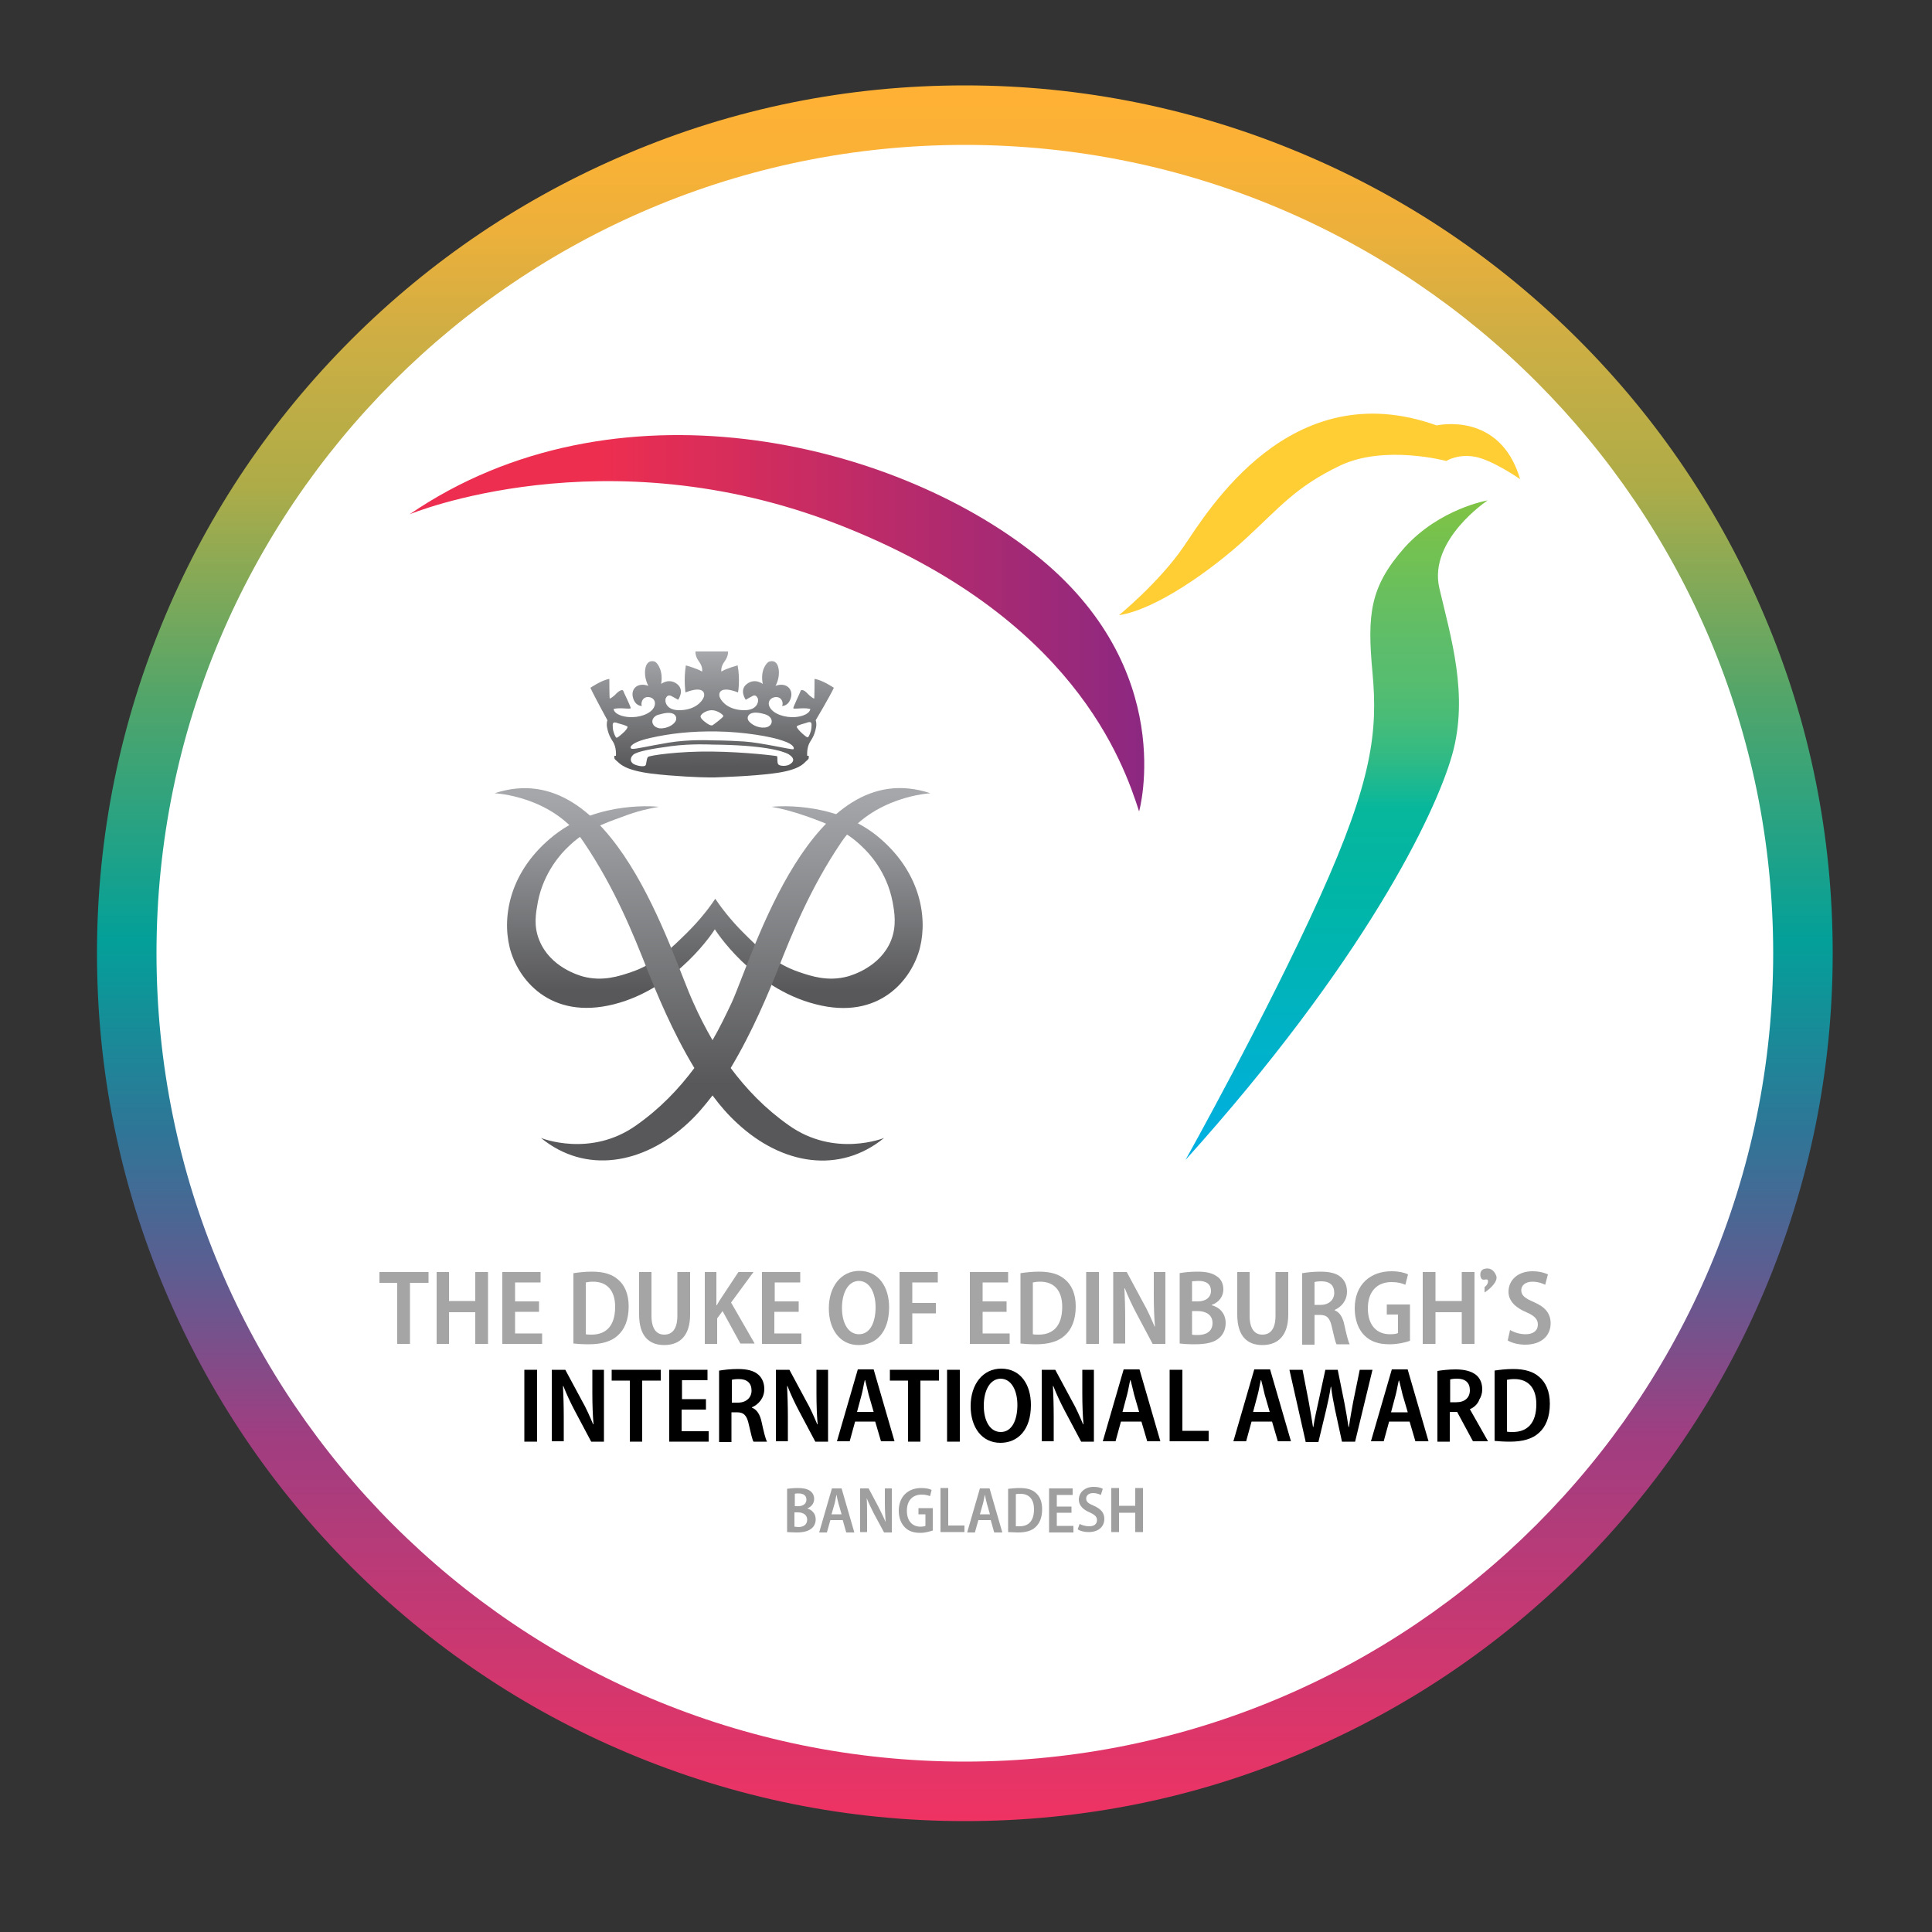
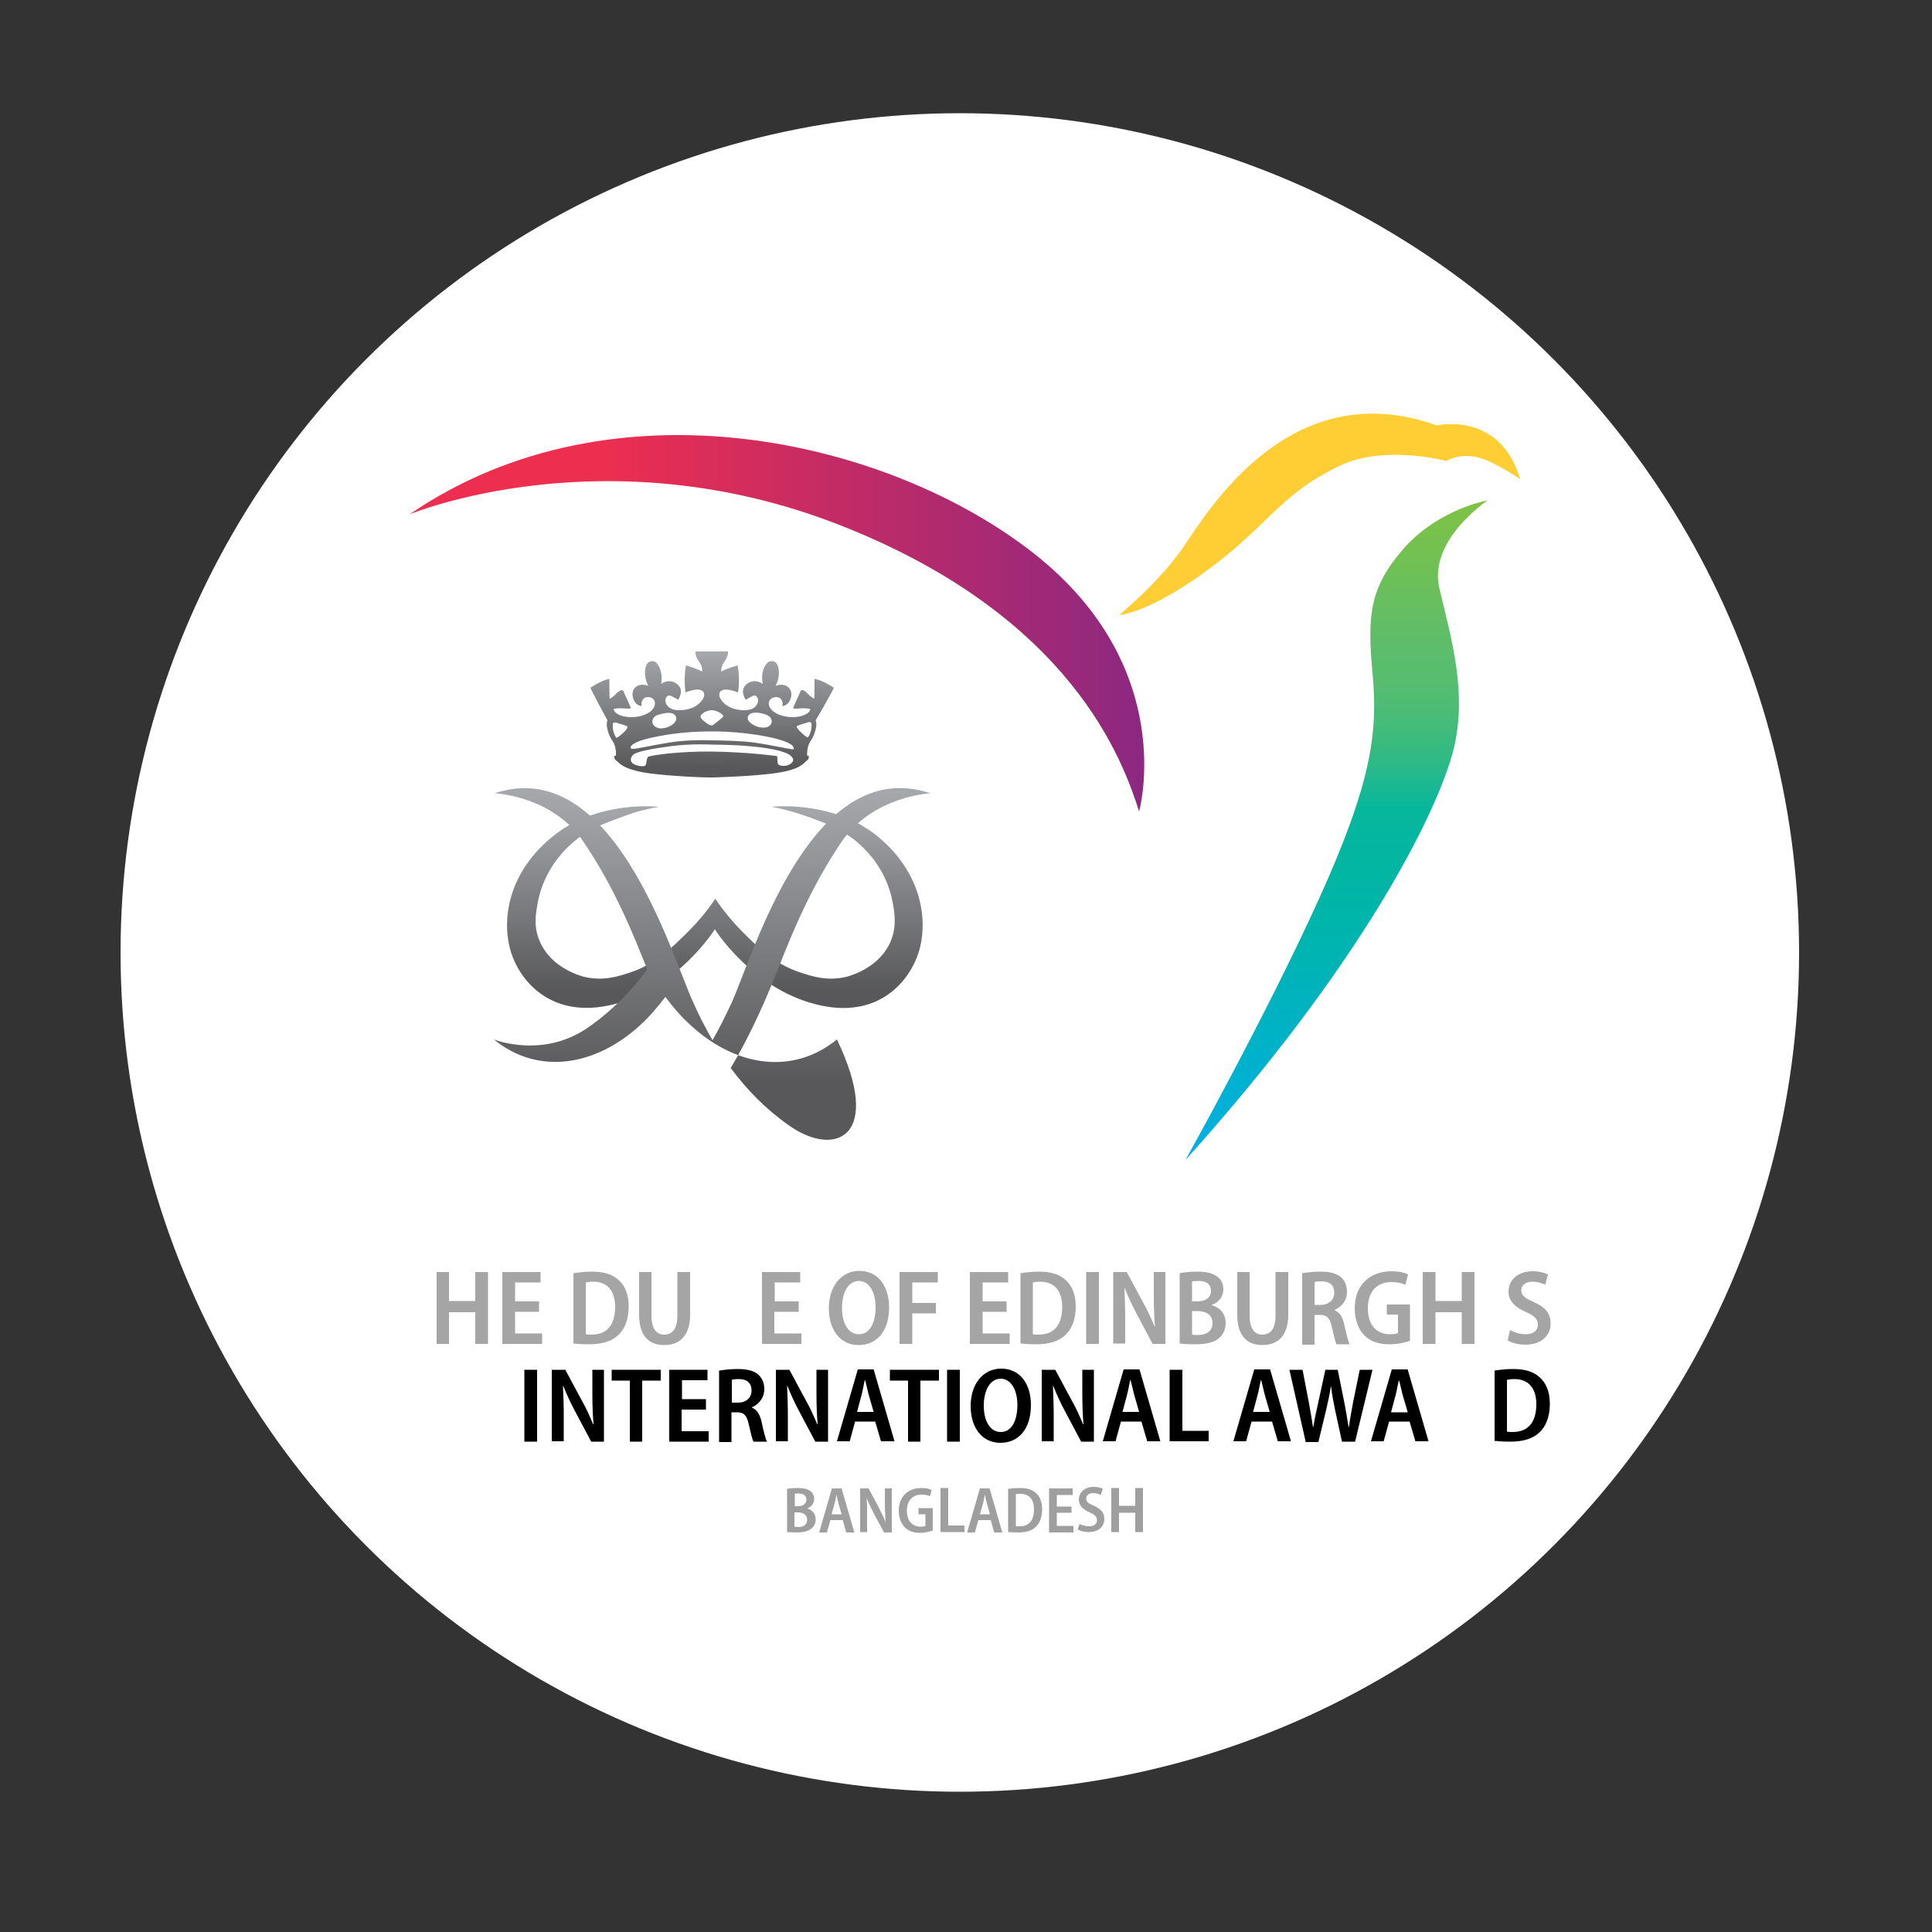
<svg xmlns="http://www.w3.org/2000/svg" id="Layer_1" x="0px" y="0px" viewBox="0 0 500 500" style="enable-background:new 0 0 500 500;" xml:space="preserve">
  <rect x="0" y="0" width="500" height="500" fill="#333333" stroke="none" />
  <style type="text/css"> .st0{fill:#FFFFFF;} .st1{fill:#265691;} .st2{fill:#CB153E;} .st3{fill:#FEFDFD;} .st4{fill:#FCF6F8;} .st5{fill:#9F9F9F;} .st6{fill:#A5A5A5;} .st7{fill:url(#SVGID_1_);} .st8{fill:url(#SVGID_00000024709226071676739730000011627610462789826480_);} .st9{fill:url(#SVGID_00000010297062625320316550000007859619849755048639_);} .st10{fill:url(#SVGID_00000047049922838289611780000015040978579763010703_);} .st11{fill:#FFCD34;} .st12{fill:url(#SVGID_00000115481171786658312780000010263587151405009340_);} .st13{fill:url(#SVGID_00000136412528806726883310000000750921165008095146_);} </style>
  <circle class="st0" cx="248.4" cy="246.5" r="217.2" />
  <g>
    <g>
      <g>
        <path class="st5" d="M203.7,385.3c0.7-0.1,1.7-0.2,2.8-0.2c1.4,0,2.3,0.2,3.1,0.7c0.7,0.5,1.1,1.2,1.1,2.1c0,1.1-0.6,2-1.8,2.5v0 c1.2,0.3,2.2,1.3,2.2,2.8c0,1-0.4,1.8-1,2.3c-0.8,0.7-2,1.1-4,1.1c-1.1,0-1.9-0.1-2.4-0.1V385.3z M205.7,389.8h0.9 c1.3,0,2.1-0.7,2.1-1.7c0-1-0.7-1.6-2-1.6c-0.5,0-0.8,0-1,0.1V389.8z M205.7,395.1c0.2,0,0.5,0.1,0.9,0.1c1.3,0,2.3-0.6,2.3-1.9 c0-1.3-1.1-1.9-2.4-1.9h-0.9V395.1z" />
        <path class="st5" d="M214.9,393.4l-0.9,3.2h-2l3.3-11.4h2.5l3.3,11.4H219l-0.9-3.2H214.9z M217.8,391.9l-0.8-2.8 c-0.2-0.7-0.4-1.6-0.5-2.3h0c-0.2,0.7-0.3,1.6-0.5,2.3l-0.8,2.8H217.8z" />
        <path class="st5" d="M222.6,396.6v-11.4h2.2l2.6,4.9c0.6,1.2,1.3,2.6,1.8,3.8l0,0c-0.1-1.5-0.2-3.1-0.2-4.9v-3.8h1.8v11.4h-2 l-2.7-5c-0.6-1.2-1.3-2.6-1.8-3.9l0,0c0.1,1.4,0.1,3,0.1,5v3.8H222.6z" />
        <path class="st5" d="M241.4,396.1c-0.7,0.2-1.9,0.6-3.2,0.6c-1.7,0-3-0.4-4-1.4c-1-1-1.6-2.5-1.6-4.3c0-3.8,2.5-5.9,5.8-5.9 c1.2,0,2.2,0.2,2.7,0.5l-0.4,1.6c-0.5-0.2-1.2-0.4-2.2-0.4c-2.1,0-3.8,1.3-3.8,4.2c0,2.7,1.5,4.1,3.5,4.1c0.6,0,1.1-0.1,1.3-0.2 v-3h-1.8v-1.6h3.7V396.1z" />
        <path class="st5" d="M243.4,385.1h2v9.7h4.2v1.7h-6.2V385.1z" />
        <path class="st5" d="M253.2,393.4l-0.9,3.2h-2l3.3-11.4h2.5l3.3,11.4h-2.1l-0.9-3.2H253.2z M256.2,391.9l-0.8-2.8 c-0.2-0.7-0.4-1.6-0.5-2.3h0c-0.2,0.7-0.3,1.6-0.5,2.3l-0.8,2.8H256.2z" />
        <path class="st5" d="M261,385.3c0.8-0.1,1.8-0.2,2.9-0.2c1.9,0,3.2,0.4,4.1,1.2c1.1,0.9,1.7,2.3,1.7,4.3c0,2.2-0.7,3.7-1.7,4.6 c-1,1-2.6,1.4-4.6,1.4c-1,0-1.9-0.1-2.5-0.1V385.3z M263,395c0.3,0,0.6,0,0.9,0c2.3,0,3.7-1.4,3.7-4.4c0-2.5-1.2-4-3.5-4 c-0.5,0-0.9,0-1.2,0.1V395z" />
        <path class="st5" d="M277.3,391.5h-3.8v3.4h4.3v1.7h-6.3v-11.4h6.1v1.7h-4.1v3h3.8V391.5z" />
        <path class="st5" d="M279.4,394.4c0.6,0.3,1.5,0.6,2.5,0.6c1.3,0,2-0.6,2-1.6c0-0.9-0.6-1.4-1.9-2c-1.7-0.7-2.8-1.8-2.8-3.3 c0-1.8,1.5-3.3,3.8-3.3c1.1,0,1.9,0.2,2.4,0.5l-0.5,1.6c-0.4-0.2-1.1-0.5-2-0.5c-1.2,0-1.8,0.7-1.8,1.4c0,0.9,0.6,1.3,2,1.9 c1.8,0.8,2.7,1.8,2.7,3.4c0,1.9-1.4,3.4-4.1,3.4c-1.1,0-2.2-0.3-2.8-0.7L279.4,394.4z" />
        <path class="st5" d="M289.6,385.1v4.6h4.2v-4.6h2v11.4h-2v-5h-4.2v5h-2v-11.4H289.6z" />
      </g>
    </g>
    <g>
      <g>
        <g>
-           <path class="st6" d="M102.9,332h-4.7v-2.8h12.7v2.8h-4.8v15.8h-3.3V332z" />
          <path class="st6" d="M116.2,329.2v7.5h6.8v-7.5h3.3v18.6h-3.3v-8.2h-6.8v8.2H113v-18.6H116.2z" />
          <path class="st6" d="M139.5,339.5h-6.2v5.6h7v2.7H130v-18.6h9.9v2.7h-6.6v4.9h6.2V339.5z" />
          <path class="st6" d="M148.4,329.5c1.3-0.2,3-0.4,4.8-0.4c3.1,0,5.2,0.7,6.7,2c1.7,1.4,2.8,3.7,2.8,7c0,3.5-1.1,6-2.8,7.5 c-1.7,1.6-4.3,2.3-7.5,2.3c-1.7,0-3-0.1-4-0.2V329.5z M151.6,345.3c0.4,0.1,1,0.1,1.5,0.1c3.7,0,6.1-2.2,6.1-7.2 c0-4.1-2-6.5-5.7-6.5c-0.8,0-1.5,0.1-1.9,0.2V345.3z" />
          <path class="st6" d="M168.6,329.2v11.3c0,3.4,1.3,4.9,3.3,4.9c2.1,0,3.4-1.5,3.4-4.9v-11.3h3.3v11c0,5.4-2.6,7.9-6.7,7.9 c-4,0-6.5-2.4-6.5-7.9v-11H168.6z" />
-           <path class="st6" d="M182.2,329.2h3.2v8.6h0.1c0.4-0.7,0.8-1.4,1.3-2.1l4.3-6.5h3.9l-5.8,7.9l6.1,10.6h-3.7l-4.6-8.4l-1.4,1.9 v6.6h-3.2V329.2z" />
          <path class="st6" d="M206.6,339.5h-6.2v5.6h7v2.7h-10.2v-18.6h9.9v2.7h-6.6v4.9h6.2V339.5z" />
          <path class="st6" d="M230.1,338.3c0,6.5-3.4,9.8-7.9,9.8c-4.8,0-7.7-4-7.7-9.5c0-5.7,3.2-9.7,7.9-9.7 C227.4,328.9,230.1,333.1,230.1,338.3z M217.9,338.5c0,3.9,1.6,6.8,4.4,6.8c2.9,0,4.3-3.1,4.3-7c0-3.5-1.4-6.8-4.4-6.8 C219.4,331.6,217.9,334.7,217.9,338.5z" />
          <path class="st6" d="M232.9,329.2h9.8v2.7h-6.6v5.3h6.1v2.7h-6.1v7.9h-3.3V329.2z" />
          <path class="st6" d="M260.5,339.5h-6.2v5.6h7v2.7H251v-18.6h9.9v2.7h-6.6v4.9h6.2V339.5z" />
          <path class="st6" d="M264.1,329.5c1.3-0.2,3-0.4,4.8-0.4c3.1,0,5.2,0.7,6.7,2c1.7,1.4,2.8,3.7,2.8,7c0,3.5-1.1,6-2.8,7.5 c-1.7,1.6-4.3,2.3-7.5,2.3c-1.7,0-3-0.1-4-0.2V329.5z M267.3,345.3c0.4,0.1,1,0.1,1.5,0.1c3.7,0,6.1-2.2,6.1-7.2 c0-4.1-2-6.5-5.7-6.5c-0.8,0-1.5,0.1-1.9,0.2V345.3z" />
          <path class="st6" d="M284.4,329.2v18.6h-3.3v-18.6H284.4z" />
          <path class="st6" d="M288.1,347.8v-18.6h3.5l4.3,8c1.1,1.9,2.1,4.2,2.9,6.1l0.1,0c-0.2-2.4-0.3-5-0.3-8v-6.1h3v18.6h-3.3 l-4.3-8.1c-1-1.9-2.1-4.2-2.9-6.3l-0.1,0c0.1,2.3,0.2,4.8,0.2,8.1v6.2H288.1z" />
          <path class="st6" d="M305.2,329.5c1.1-0.2,2.8-0.4,4.6-0.4c2.3,0,3.8,0.3,5.1,1.2c1.1,0.7,1.7,1.9,1.7,3.4c0,1.7-1,3.3-3,4v0.1 c2,0.5,3.6,2.1,3.6,4.6c0,1.6-0.6,2.9-1.6,3.8c-1.3,1.2-3.3,1.7-6.5,1.7c-1.7,0-3-0.1-3.8-0.2V329.5z M308.5,336.8h1.5 c2.1,0,3.4-1.1,3.4-2.7c0-1.7-1.1-2.6-3.2-2.6c-0.8,0-1.3,0.1-1.7,0.1V336.8z M308.5,345.4c0.4,0.1,0.9,0.1,1.5,0.1 c2.1,0,3.8-0.9,3.8-3.1c0-2.2-1.8-3.1-3.9-3.1h-1.4V345.4z" />
          <path class="st6" d="M323.4,329.2v11.3c0,3.4,1.3,4.9,3.3,4.9c2.1,0,3.4-1.5,3.4-4.9v-11.3h3.3v11c0,5.4-2.6,7.9-6.7,7.9 c-4,0-6.5-2.4-6.5-7.9v-11H323.4z" />
          <path class="st6" d="M337,329.5c1.2-0.2,2.9-0.4,4.7-0.4c2.4,0,4.2,0.4,5.4,1.5c1,0.9,1.5,2.2,1.5,3.7c0,2.3-1.5,4-3.2,4.7v0.1 c1.3,0.5,2.1,1.8,2.5,3.7c0.5,2.3,1,4.4,1.4,5.1h-3.4c-0.3-0.5-0.7-2.2-1.2-4.4c-0.5-2.4-1.3-3.2-3.1-3.2h-1.4v7.7H337V329.5z M340.2,337.7h1.6c2.1,0,3.5-1.3,3.5-3.1c0-2-1.2-3-3.3-3c-0.9,0-1.5,0.1-1.8,0.2V337.7z" />
          <path class="st6" d="M364.9,347c-1.1,0.4-3.2,0.9-5.3,0.9c-2.8,0-4.9-0.7-6.5-2.3c-1.6-1.6-2.5-4.1-2.5-7c0-6.2,4.1-9.6,9.5-9.6 c2,0,3.5,0.4,4.3,0.8l-0.7,2.7c-0.9-0.4-1.9-0.7-3.6-0.7c-3.5,0-6.1,2.2-6.1,6.8c0,4.5,2.4,6.7,5.7,6.7c1,0,1.7-0.1,2.1-0.3 v-4.8h-2.9v-2.6h6V347z" />
          <path class="st6" d="M371.5,329.2v7.5h6.8v-7.5h3.3v18.6h-3.3v-8.2h-6.8v8.2h-3.3v-18.6H371.5z" />
          <path class="st6" d="M390.8,344.2c1,0.6,2.5,1.1,4,1.1c2.1,0,3.2-1,3.2-2.5c0-1.4-0.9-2.3-3-3.2c-2.8-1.2-4.6-2.9-4.6-5.3 c0-3,2.4-5.3,6.2-5.3c1.8,0,3.1,0.4,4,0.8l-0.7,2.7c-0.6-0.3-1.8-0.8-3.3-0.8c-2,0-2.9,1.1-2.9,2.2c0,1.4,1,2.1,3.3,3.1 c3,1.3,4.3,3,4.3,5.5c0,3.1-2.3,5.5-6.6,5.5c-1.8,0-3.6-0.5-4.5-1.1L390.8,344.2z" />
        </g>
      </g>
      <g>
        <g>
          <path d="M139,354.5v18.6h-3.3v-18.6H139z" />
          <path d="M142.8,373.1v-18.6h3.5l4.3,8c1.1,1.9,2.1,4.2,2.9,6.1l0.1,0c-0.2-2.4-0.3-5-0.3-8v-6.1h3v18.6h-3.3l-4.3-8.1 c-1-1.9-2.1-4.2-2.9-6.3l-0.1,0c0.1,2.3,0.2,4.8,0.2,8.1v6.2H142.8z" />
          <path d="M163,357.3h-4.7v-2.8H171v2.8h-4.8v15.8H163V357.3z" />
          <path d="M182.6,364.8h-6.2v5.6h7v2.7h-10.2v-18.6h9.9v2.7h-6.6v4.9h6.2V364.8z" />
          <path d="M186.2,354.7c1.2-0.2,2.9-0.4,4.7-0.4c2.4,0,4.2,0.4,5.4,1.5c1,0.9,1.5,2.2,1.5,3.7c0,2.3-1.5,4-3.2,4.7v0.1 c1.3,0.5,2.1,1.8,2.5,3.7c0.5,2.3,1,4.4,1.4,5.1H195c-0.3-0.5-0.7-2.2-1.2-4.4c-0.5-2.4-1.3-3.2-3.1-3.2h-1.4v7.7h-3.2V354.7z M189.4,363h1.6c2.1,0,3.5-1.3,3.5-3.1c0-2-1.2-3-3.3-3c-0.9,0-1.5,0.1-1.8,0.2V363z" />
          <path d="M200.8,373.1v-18.6h3.5l4.3,8c1.1,1.9,2.1,4.2,2.9,6.1l0.1,0c-0.2-2.4-0.3-5-0.3-8v-6.1h3v18.6h-3.3l-4.3-8.1 c-1-1.9-2.1-4.2-2.9-6.3l-0.1,0c0.1,2.3,0.2,4.8,0.2,8.1v6.2H200.8z" />
          <path d="M221.3,367.9l-1.4,5.1h-3.3l5.4-18.6h4.1l5.4,18.6H228l-1.5-5.1H221.3z M226.1,365.4l-1.3-4.5c-0.3-1.2-0.6-2.6-0.9-3.7 h-0.1c-0.3,1.2-0.5,2.6-0.8,3.7l-1.2,4.5H226.1z" />
          <path d="M235,357.3h-4.7v-2.8H243v2.8h-4.8v15.8H235V357.3z" />
          <path d="M248.4,354.5v18.6h-3.3v-18.6H248.4z" />
          <path d="M266.8,363.6c0,6.5-3.4,9.8-7.9,9.8c-4.8,0-7.7-4-7.7-9.5c0-5.7,3.2-9.7,7.9-9.7C264.1,354.2,266.8,358.3,266.8,363.6z M254.6,363.8c0,3.9,1.6,6.8,4.4,6.8c2.9,0,4.3-3.1,4.3-7c0-3.5-1.4-6.8-4.4-6.8C256.1,356.9,254.6,360,254.6,363.8z" />
          <path d="M269.6,373.1v-18.6h3.5l4.3,8c1.1,1.9,2.1,4.2,2.9,6.1l0.1,0c-0.2-2.4-0.3-5-0.3-8v-6.1h3v18.6h-3.3l-4.3-8.1 c-1-1.9-2.1-4.2-2.9-6.3l-0.1,0c0.1,2.3,0.2,4.8,0.2,8.1v6.2H269.6z" />
          <path d="M290.1,367.9l-1.4,5.1h-3.3l5.4-18.6h4.1l5.4,18.6h-3.4l-1.5-5.1H290.1z M294.8,365.4l-1.3-4.5 c-0.3-1.2-0.6-2.6-0.9-3.7h-0.1c-0.3,1.2-0.5,2.6-0.8,3.7l-1.2,4.5H294.8z" />
          <path d="M302.7,354.5h3.3v15.8h6.8v2.7h-10.1V354.5z" />
          <path d="M323.9,367.9l-1.4,5.1h-3.3l5.4-18.6h4.1l5.4,18.6h-3.4l-1.5-5.1H323.9z M328.6,365.4l-1.3-4.5 c-0.3-1.2-0.6-2.6-0.9-3.7h-0.1c-0.3,1.2-0.5,2.6-0.8,3.7l-1.2,4.5H328.6z" />
          <path d="M337.9,373.1l-4.2-18.6h3.4l1.6,8.3c0.4,2.2,0.8,4.5,1.1,6.5h0.1c0.3-2.1,0.8-4.2,1.3-6.5l1.8-8.3h3.2l1.7,8.4 c0.4,2.2,0.8,4.3,1.1,6.4h0.1c0.3-2.2,0.7-4.3,1.1-6.5l1.7-8.3h3.3l-4.5,18.6h-3.4l-1.8-8.3c-0.4-2-0.8-3.9-1-5.9h-0.1 c-0.3,2-0.7,3.9-1.2,6l-2,8.3H337.9z" />
          <path d="M359.5,367.9l-1.4,5.1h-3.3l5.4-18.6h4.1l5.4,18.6h-3.4l-1.5-5.1H359.5z M364.3,365.4L363,361c-0.3-1.2-0.6-2.6-0.9-3.7 h-0.1c-0.3,1.2-0.5,2.6-0.8,3.7l-1.2,4.5H364.3z" />
-           <path d="M380.4,364.7c1.7-0.7,2.4-2.2,2.4-2.4c0,0,0,0,0,0c0.5-0.8,0.8-1.7,0.8-2.7c0-1.6-0.5-2.8-1.5-3.7c-1.2-1-3-1.5-5.4-1.5 c-1.7,0-3.5,0.2-4.7,0.4v18.3h3.2v-7.7l1.9,0l4.1,7.6h3.9L380.4,364.7z M375.3,357c0.3-0.1,0.9-0.2,1.8-0.2c2.1,0,3.3,1,3.3,3 c0,1.9-1.3,3.1-3.5,3.1h-1.6V357z" />
          <path d="M386.8,354.7c1.3-0.2,3-0.4,4.8-0.4c3.1,0,5.2,0.7,6.7,2c1.7,1.4,2.8,3.7,2.8,7c0,3.5-1.1,6-2.8,7.5 c-1.7,1.6-4.3,2.3-7.5,2.3c-1.7,0-3-0.1-4-0.2V354.7z M390,370.5c0.4,0.1,1,0.1,1.5,0.1c3.7,0,6.1-2.2,6.1-7.2 c0-4.1-2-6.5-5.7-6.5c-0.8,0-1.5,0.1-1.9,0.2V370.5z" />
        </g>
      </g>
-       <path class="st6" d="M384.2,334.1v-1c0,0,0.9-0.6,0.9-1.5s-0.9-0.2-1.5-0.5s-0.9-2.3,0.5-2.7s2.5,0.2,3.1,1.7s-1.5,3.4-3,4.4 V334.1z" />
    </g>
  </g>
  <g>
    <g>
      <linearGradient id="SVGID_1_" gradientUnits="userSpaceOnUse" x1="184.25" y1="168.963" x2="184.459" y2="201.329">
        <stop offset="0" style="stop-color:#A5A7AA" />
        <stop offset="0.911" style="stop-color:#58585A" />
      </linearGradient>
      <path class="st7" d="M215.8,178c0,0-2.9-2-5-2.3c0,0,0,5.1-0.1,5.1s-1-0.5-1.8-1.4c-0.8-0.9-1.6-1-1.7-0.6c-0.1,0.4-2,4.3-1.9,4.5 c0.2,0.2,1.5,0,2.7,0c1.2,0,1.7,0.2,1.7,0.2s0,1.3-2.7,1.9c-2.7,0.6-5.9-0.2-7.3-1.7c-1.4-1.5-0.7-3.1,1-3.3 c1.7-0.1,2.1,1.6,1.7,2.3c0,0,1.7,0.1,2.3-2.2c0.6-2.3-1.4-4-4-3c0,0,1.2-2,0.8-4.4c-0.4-2.4-2-2.1-2.6-1.8 c-0.5,0.3-2.2,2.1-1.5,5.7c0,0-2-1.6-4.1,0c-2.1,1.6-0.3,4.1-0.3,4.1s1.2-0.7,1.8-1c0.6-0.3,1,0,1.3,0.6c0.3,0.6,0.1,3.2-3.7,3.1 c-3.8-0.1-5.6-2.1-6.1-3.3c-0.5-1.2,0.1-3.1,4.7-1.3c0,0,0.6-3.2-0.1-7c0,0-3,0.8-4.2,1.6c0,0-0.3-1.1,0.8-2.6 c1.1-1.5,0.9-2.6,0.9-2.6h-8.4c0,0-0.2,1.1,0.9,2.6c1.1,1.5,0.8,2.6,0.8,2.6c-1.3-0.8-4.2-1.6-4.2-1.6c-0.6,3.7-0.1,7-0.1,7 c4.6-1.8,5.2,0.1,4.7,1.3c-0.5,1.2-2.3,3.2-6.1,3.3c-3.8,0.1-4-2.5-3.7-3.1c0.3-0.6,0.7-0.9,1.4-0.6c0.6,0.3,1.8,1,1.8,1 s1.8-2.5-0.3-4.1c-2.1-1.6-4.1,0-4.1,0c0.6-3.5-1-5.4-1.5-5.7c-0.5-0.3-2.2-0.6-2.6,1.8c-0.4,2.4,0.8,4.4,0.8,4.4 c-2.7-1-4.6,0.7-4,3c0.6,2.3,2.3,2.2,2.3,2.2c-0.3-0.7,0.1-2.4,1.7-2.3c1.7,0.1,2.3,1.8,1,3.3c-1.4,1.5-4.5,2.3-7.3,1.7 c-2.7-0.6-2.7-1.9-2.7-1.9s0.4-0.2,1.7-0.2c1.2,0,2.5,0.2,2.7,0c0.2-0.2-1.8-4.1-1.9-4.5c-0.1-0.4-0.9-0.2-1.7,0.6 c-0.8,0.9-1.7,1.4-1.8,1.4c-0.1,0-0.1-5.1-0.1-5.1c-2,0.3-4.9,2.3-4.9,2.3c0.9,2,4.4,8.4,4.4,8.4s-0.3,0.7-0.1,1.8 c0.2,1.1,0.5,2.2,1.5,3.7c1,1.5,0.8,3.7,0.8,3.7H159c0,0,0,0.2,0,0.5c0,0.3,0.1,0.4,0.8,1c0.7,0.6,1.9,2.2,8.7,3.1 c5.7,0.7,12.9,1,15,1c0.4,0,0.6,0,0.6,0v0h0.1v0c0,0,0.3,0,0.7,0h0c2.3-0.1,9.3-0.3,14.9-1c6.8-0.8,8.1-2.5,8.7-3.1 c0.7-0.6,0.8-0.7,0.8-1c0-0.3,0-0.5,0-0.5h-0.4c0,0-0.2-2.2,0.8-3.7c1-1.5,1.3-2.6,1.5-3.7c0.2-1.1-0.1-1.8-0.1-1.8 S214.9,180,215.8,178z M197.8,184.8c0,0,1.1,0.2,1.7,1.1c0.6,1,0,2.3-1.7,2.4c-1.7,0.1-3.4-0.8-4.1-1.8 C193.1,185.6,193.7,183.6,197.8,184.8z M184.2,183.8c1.5,0,3,1.2,3,1.5c0.1,0.3-2.5,2.2-2.8,2.4c-0.3,0.1-0.7,0-1.3-0.4 c0,0-1.7-1.1-1.8-1.8C181.2,184.9,182.7,183.8,184.2,183.8z M169,186c0.6-1,1.7-1.1,1.7-1.1c4.2-1.3,4.7,0.8,4.1,1.8 c-0.6,1-2.3,1.9-4.1,1.8C169,188.2,168.5,186.9,169,186z M161,189.9c-0.9,0.8-1.3,1.1-1.5,1c-0.2-0.1-0.8-1.3-0.9-2.5 c-0.1-1.2-0.1-1.8,1.4-1.2c0,0,2.4,0.6,2.4,0.9C162.5,188.3,161.9,189.2,161,189.9z M204.7,197.6c-0.9,0.8-2.7,0.7-3.2,0.3 s-0.2-2-0.4-2.2c-0.2-0.1-8.2-1.1-16.9-1.2c-8.6-0.1-16.1,1-16.5,1.4c-0.4,0.4-0.4,1.8-0.6,2.1c-0.1,0.3-0.9,0.5-2.5,0 c-1.6-0.5-1.7-1.8-0.7-2.7c1-0.8,4.5-1.5,9.8-2.2c5.3-0.7,10.6-0.4,10.6-0.4c13,0.1,18.2,1.6,19.8,2.5 C205.5,196.1,205.6,196.9,204.7,197.6z M205.3,193.9c-0.3,0.2-8.2-1.7-12.7-2c-4.5-0.3-8.5-0.3-8.5-0.3s-5.7-0.3-11.1,0.6 c-5.4,0.9-8.5,1.7-9.4,1.6c-0.9-0.1-0.7-1.6,4.6-2.8c5.3-1.2,10.7-1.8,17.4-1.7c6.8,0.1,14,1.3,17,2.4 C205.7,192.7,205.6,193.8,205.3,193.9z M210,188.3c-0.1,1.2-0.7,2.4-0.9,2.5c-0.2,0.1-0.6-0.2-1.5-1c-0.9-0.8-1.5-1.6-1.4-1.8 c0.1-0.3,2.4-0.9,2.4-0.9C210.1,186.5,210.1,187.1,210,188.3z" />
      <linearGradient id="SVGID_00000079469609371871983050000007319731534357338264_" gradientUnits="userSpaceOnUse" x1="184.927" y1="208.712" x2="184.927" y2="260.901">
        <stop offset="0" style="stop-color:#A5A7AA" />
        <stop offset="0.911" style="stop-color:#58585A" />
      </linearGradient>
      <path style="fill:url(#SVGID_00000079469609371871983050000007319731534357338264_);" d="M238.1,245.2c-2,8.1-10.4,19-27,14.7 c-16.6-4.2-26.1-19.4-26.1-19.4s-9.5,15.2-26.1,19.4c-16.6,4.2-25-6.6-27-14.7c-2-8.1,0-20,11.6-29.1c11.6-9.1,27-7.3,27-7.3 c-2.3,0.4-5.6,1.1-9.2,2.5c-5.3,1.9-10,3.6-14.4,8c-1.4,1.3-6.2,6.3-7.7,14.1c-0.5,2.8-1.2,6.2,0.4,10c2.8,6.9,10.2,9,11.2,9.3 c5.2,1.4,9.5-0.1,12.5-1.1c6.5-2.2,10.5-6.3,14.6-10.3c3.3-3.3,5.7-6.4,7.2-8.7c1.5,2.2,3.9,5.4,7.2,8.7 c4.1,4.1,8.1,8.1,14.6,10.3c3,1,7.3,2.5,12.5,1.1c1-0.3,8.4-2.4,11.2-9.3c1.5-3.8,0.9-7.3,0.4-10c-1.5-7.9-6.3-12.8-7.7-14.1 c-4.4-4.4-9.2-6.1-14.4-8c-3.7-1.3-6.9-2.1-9.2-2.5c0,0,15.4-1.8,27,7.3C238.1,225.2,240.1,237.1,238.1,245.2z" />
      <linearGradient id="SVGID_00000167394224334983875780000003774791926802654125_" gradientUnits="userSpaceOnUse" x1="184.346" y1="205.452" x2="184.346" y2="290.324">
        <stop offset="0" style="stop-color:#A5A7AA" />
        <stop offset="0.886" style="stop-color:#58585A" />
      </linearGradient>
-       <path style="fill:url(#SVGID_00000167394224334983875780000003774791926802654125_);" d="M204.1,291.2c-6.1-4.3-10.9-9.3-15-14.8 c5.7-9.5,9.9-19.7,12.2-25.5c3.6-9.1,8.3-20.9,16.4-32.9c8.1-12,23.1-12.7,23.1-12.7c-30.8-10.3-45.7,41.4-51.4,54.1 c-1.6,3.4-3.2,6.7-5,9.8c-1.8-3.1-3.5-6.4-5-9.8c-5.8-12.6-20.7-64.3-51.4-54.1c0,0,15.1,0.6,23.1,12.7 c8.1,12,12.8,23.8,16.4,32.9c2.3,5.8,6.5,16.1,12.2,25.5c-4.1,5.5-8.9,10.5-15,14.8c-11.9,8.5-24.7,3.3-24.7,3.3 c11.5,9.4,26.4,6.9,38-3.8c2.3-2.1,4.4-4.6,6.4-7.2c2,2.7,4.1,5.1,6.4,7.2c11.6,10.8,26.5,13.2,38,3.8 C228.8,294.5,216,299.7,204.1,291.2z" />
+       <path style="fill:url(#SVGID_00000167394224334983875780000003774791926802654125_);" d="M204.1,291.2c-6.1-4.3-10.9-9.3-15-14.8 c5.7-9.5,9.9-19.7,12.2-25.5c3.6-9.1,8.3-20.9,16.4-32.9c8.1-12,23.1-12.7,23.1-12.7c-30.8-10.3-45.7,41.4-51.4,54.1 c-1.6,3.4-3.2,6.7-5,9.8c-1.8-3.1-3.5-6.4-5-9.8c-5.8-12.6-20.7-64.3-51.4-54.1c0,0,15.1,0.6,23.1,12.7 c8.1,12,12.8,23.8,16.4,32.9c-4.1,5.5-8.9,10.5-15,14.8c-11.9,8.5-24.7,3.3-24.7,3.3 c11.5,9.4,26.4,6.9,38-3.8c2.3-2.1,4.4-4.6,6.4-7.2c2,2.7,4.1,5.1,6.4,7.2c11.6,10.8,26.5,13.2,38,3.8 C228.8,294.5,216,299.7,204.1,291.2z" />
      <linearGradient id="SVGID_00000007400601672292443170000012753005051524695224_" gradientUnits="userSpaceOnUse" x1="106.016" y1="161.31" x2="296.137" y2="161.31">
        <stop offset="0" style="stop-color:#ED2E50" />
        <stop offset="0.254" style="stop-color:#EE2E4F" />
        <stop offset="1" style="stop-color:#8C2881" />
      </linearGradient>
      <path style="fill:url(#SVGID_00000007400601672292443170000012753005051524695224_);" d="M106,133.1c0,0,50.4-21,111.1,2.7 s73.6,61.5,77.7,74.2c0,0,10.4-36.9-26.9-66.5S158.9,96.9,106,133.1z" />
      <path class="st11" d="M393.4,124c0,0-7.2-5-11.7-5.8c-4.5-0.8-7.4,1.1-7.4,1.1s-16-4.3-27.5,1.2c-11.5,5.5-15.6,10.8-24.4,18.9 c-8.8,8.1-23.3,18.4-32.8,19.8c0,0,10.4-8.5,16.7-17.7c6.3-9.2,27.6-45,65.5-31.4C371.9,110.1,388.2,106.3,393.4,124z" />
      <linearGradient id="SVGID_00000169532531623465313710000016156813458179421074_" gradientUnits="userSpaceOnUse" x1="345.951" y1="300.275" x2="345.951" y2="129.492">
        <stop offset="0" style="stop-color:#00AFE4" />
        <stop offset="0.384" style="stop-color:#00B5A8" />
        <stop offset="0.534" style="stop-color:#07B79C" />
        <stop offset="0.552" style="stop-color:#12B896" />
        <stop offset="0.613" style="stop-color:#32BA84" />
        <stop offset="0.672" style="stop-color:#49BC77" />
        <stop offset="0.727" style="stop-color:#57BD6F" />
        <stop offset="0.775" style="stop-color:#5CBD6C" />
        <stop offset="1" style="stop-color:#7FC344" />
      </linearGradient>
      <path style="fill:url(#SVGID_00000169532531623465313710000016156813458179421074_);" d="M385,129.5c0,0-15.4,10.2-12.5,22.7 s7.7,27.7,3.3,43.2c-4.4,15.5-22.9,53.6-69,104.8c0,0,21-37.6,34.7-67.9s15.1-43.1,13.7-58.2s-0.7-22.2,8.3-32.4 C372.6,131.6,385,129.5,385,129.5z" />
    </g>
    <linearGradient id="SVGID_00000075160434184384043010000000386136125169672113_" gradientUnits="userSpaceOnUse" x1="249.726" y1="471.27" x2="249.726" y2="22.131">
      <stop offset="0" style="stop-color:#EF3363" />
      <stop offset="0.223" style="stop-color:#9F3E81" />
      <stop offset="0.316" style="stop-color:#5D5D91" />
      <stop offset="0.397" style="stop-color:#2F7597" />
      <stop offset="0.508" style="stop-color:#03A099" />
      <stop offset="0.646" style="stop-color:#51A56A" />
      <stop offset="0.77" style="stop-color:#AEAC48" />
      <stop offset="0.853" style="stop-color:#CDAE44" />
      <stop offset="0.866" style="stop-color:#D4AE42" />
      <stop offset="0.915" style="stop-color:#ECB03B" />
      <stop offset="0.961" style="stop-color:#FAB136" />
      <stop offset="1" style="stop-color:#FFB135" />
    </linearGradient>
-     <path style="fill:url(#SVGID_00000075160434184384043010000000386136125169672113_);" d="M249.7,37.5 c115.5,0,209.2,93.7,209.2,209.2s-93.7,209.2-209.2,209.2S40.5,362.3,40.5,246.7S134.2,37.5,249.7,37.5 M249.7,22.1 c-30.3,0-59.7,5.9-87.4,17.7c-26.7,11.3-50.8,27.5-71.4,48.1c-20.6,20.6-36.8,44.6-48.1,71.4c-11.7,27.7-17.7,57.1-17.7,87.4 s5.9,59.7,17.7,87.4c11.3,26.7,27.5,50.8,48.1,71.4c20.6,20.6,44.6,36.8,71.4,48.1c27.7,11.7,57.1,17.7,87.4,17.7 s59.7-5.9,87.4-17.7c26.7-11.3,50.8-27.5,71.4-48.1c20.6-20.6,36.8-44.6,48.1-71.4c11.7-27.7,17.7-57.1,17.7-87.4 s-5.9-59.7-17.7-87.4c-11.3-26.7-27.5-50.8-48.1-71.4c-20.6-20.6-44.6-36.8-71.4-48.1C309.4,28.1,280,22.1,249.7,22.1L249.7,22.1z" />
  </g>
</svg>